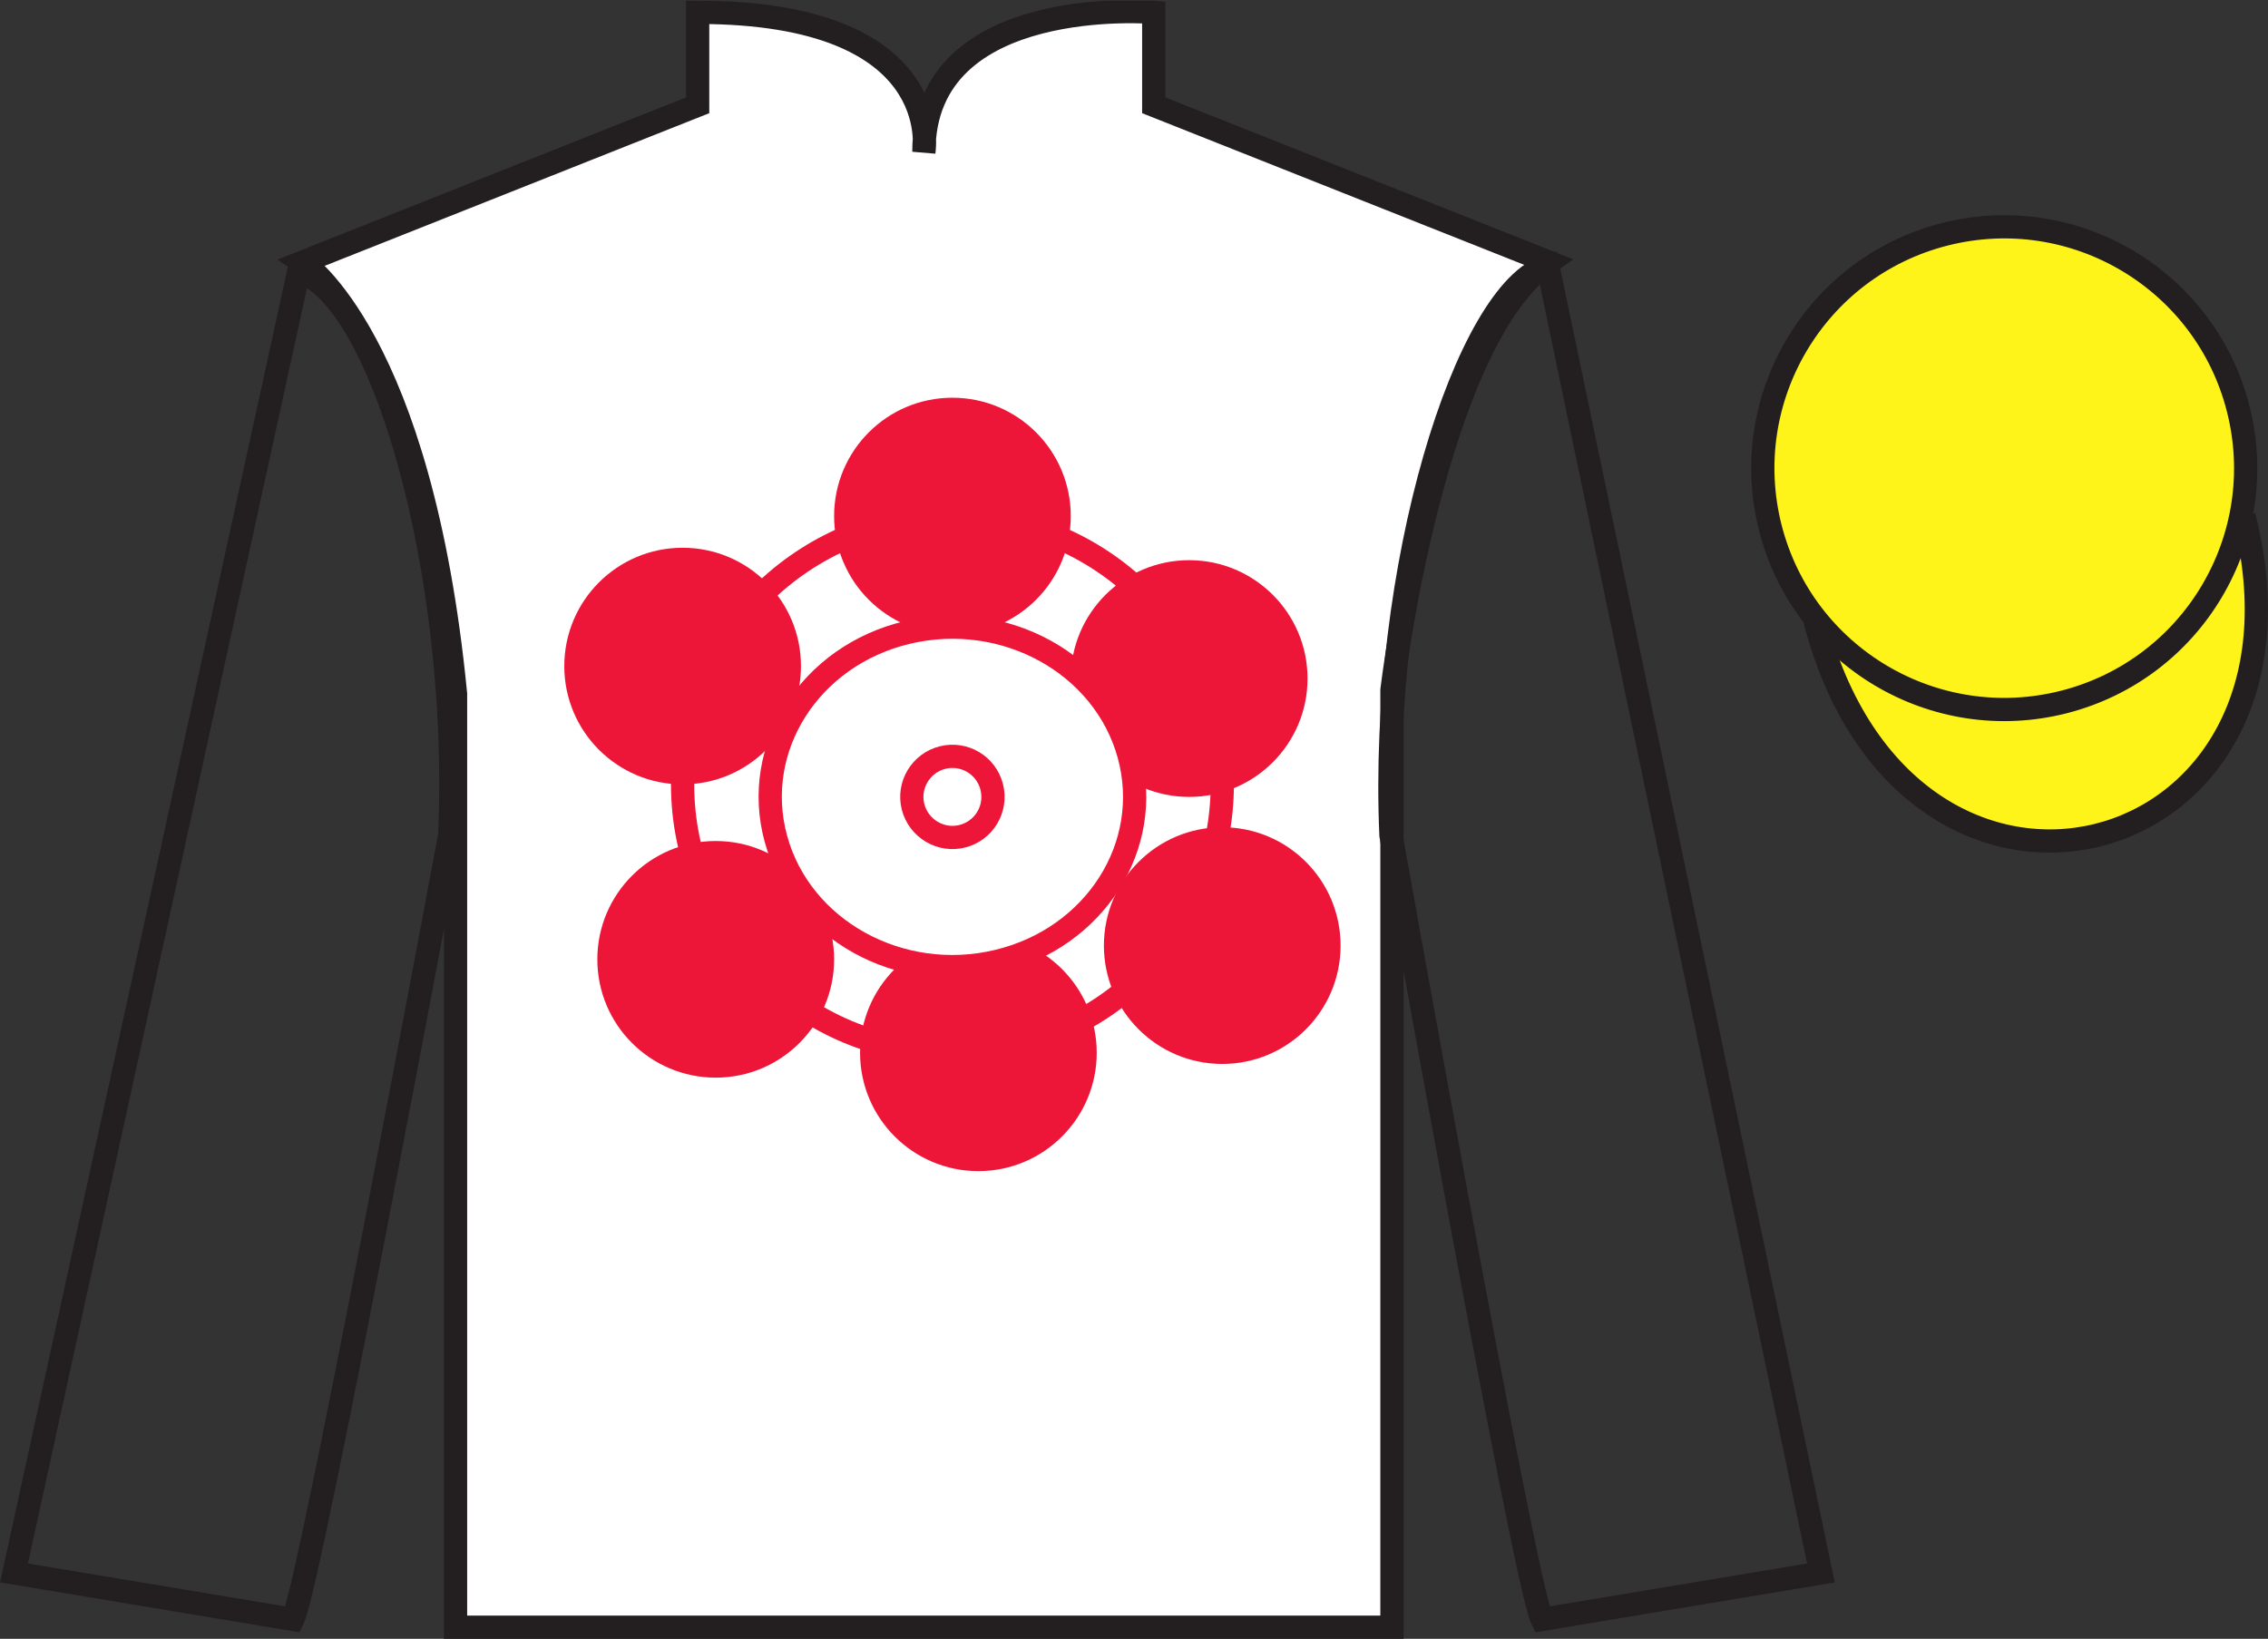
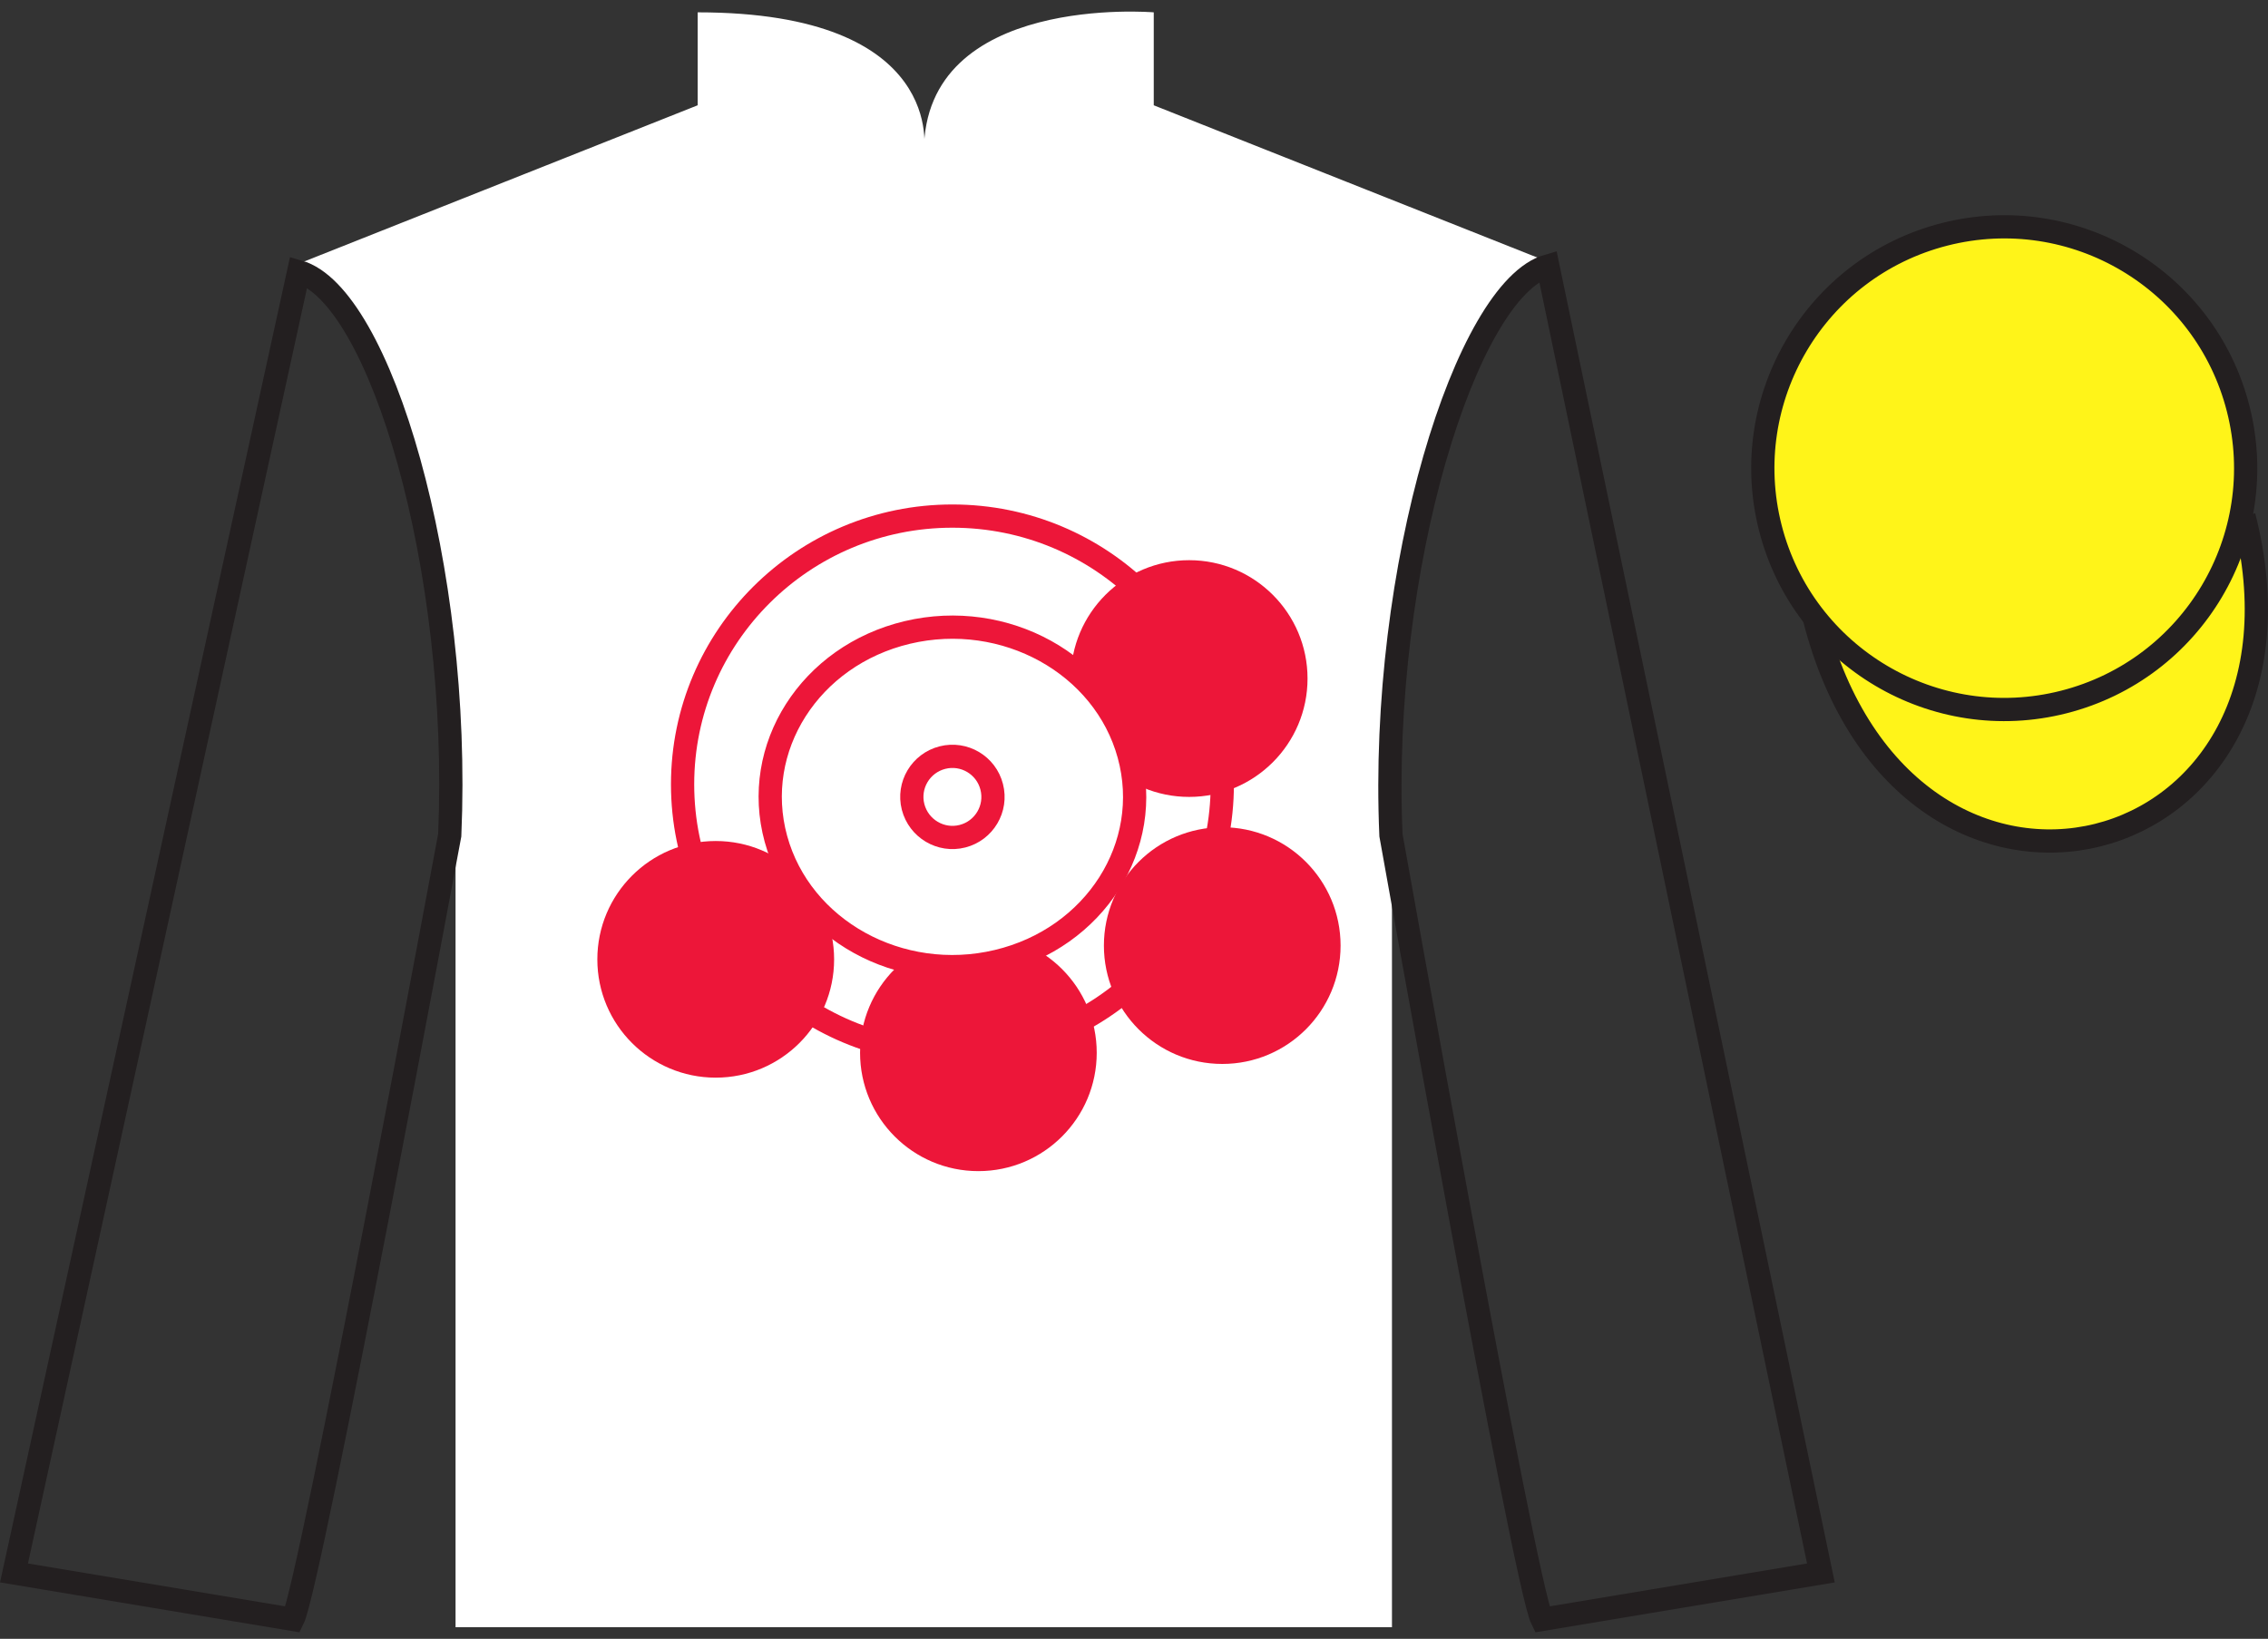
<svg xmlns="http://www.w3.org/2000/svg" width="97.59pt" height="70.53pt" viewBox="0 0 97.59 70.53" version="1.1">
  <rect x="0" y="0" width="97.59" height="70.53" fill="#333333" stroke="none" />
  <defs>
    <clipPath id="clip1">
      <path d="M 0 70.531 L 97.59 70.531 L 97.59 0.031 L 0 0.031 L 0 70.531 Z M 0 70.531 " />
    </clipPath>
  </defs>
  <g id="surface0">
    <g clip-path="url(#clip1)" clip-rule="nonzero">
      <path style=" stroke:none;fill-rule:nonzero;fill:rgb(100%,100%,100%);fill-opacity:1;" d="M 13.02 11.281 C 13.02 11.281 18.102 14.531 19.602 29.863 C 19.602 29.863 19.602 44.863 19.602 70.031 L 59.895 70.031 L 59.895 29.695 C 59.895 29.695 61.684 14.695 66.645 11.281 L 49.645 4.531 L 49.645 0.531 C 49.645 0.531 39.754 -0.305 39.754 6.531 C 39.754 6.531 40.77 0.531 30.02 0.531 L 30.02 4.531 L 13.02 11.281 " />
-       <path style="fill:none;stroke-width:10;stroke-linecap:butt;stroke-linejoin:miter;stroke:rgb(13.73%,12.16%,12.549%);stroke-opacity:1;stroke-miterlimit:4;" d="M 130.195 592.487 C 130.195 592.487 181.016 559.987 196.016 406.667 C 196.016 406.667 196.016 256.667 196.016 4.987 L 598.945 4.987 L 598.945 408.347 C 598.945 408.347 616.836 558.347 666.445 592.487 L 496.445 659.987 L 496.445 699.987 C 496.445 699.987 397.539 708.347 397.539 639.987 C 397.539 639.987 407.695 699.987 300.195 699.987 L 300.195 659.987 L 130.195 592.487 Z M 130.195 592.487 " transform="matrix(0.1,0,0,-0.1,0,70.53)" />
-       <path style=" stroke:none;fill-rule:nonzero;fill:rgb(100%,100%,100%);fill-opacity:1;" d="M 40.98 45.309 C 47.395 45.309 52.594 40.137 52.594 33.758 C 52.594 27.383 47.395 22.211 40.98 22.211 C 34.57 22.211 29.371 27.383 29.371 33.758 C 29.371 40.137 34.57 45.309 40.98 45.309 " />
      <path style="fill:none;stroke-width:10;stroke-linecap:butt;stroke-linejoin:miter;stroke:rgb(92.863%,8.783%,22.277%);stroke-opacity:1;stroke-miterlimit:4;" d="M 409.805 252.214 C 473.945 252.214 525.938 303.933 525.938 367.722 C 525.938 431.472 473.945 483.191 409.805 483.191 C 345.703 483.191 293.711 431.472 293.711 367.722 C 293.711 303.933 345.703 252.214 409.805 252.214 Z M 409.805 252.214 " transform="matrix(0.1,0,0,-0.1,0,70.53)" />
      <path style="fill:none;stroke-width:10;stroke-linecap:butt;stroke-linejoin:miter;stroke:rgb(13.73%,12.16%,12.549%);stroke-opacity:1;stroke-miterlimit:4;" d="M 126.016 8.347 C 133.516 23.347 193.516 345.847 193.516 345.847 C 198.516 460.847 163.516 578.347 128.516 588.347 L 6.016 28.347 L 126.016 8.347 Z M 126.016 8.347 " transform="matrix(0.1,0,0,-0.1,0,70.53)" />
      <path style="fill:none;stroke-width:10;stroke-linecap:butt;stroke-linejoin:miter;stroke:rgb(13.73%,12.16%,12.549%);stroke-opacity:1;stroke-miterlimit:4;" d="M 783.516 28.347 L 666.016 590.847 C 631.016 580.847 593.516 460.847 598.516 345.847 C 598.516 345.847 656.016 23.347 663.516 8.347 L 783.516 28.347 Z M 783.516 28.347 " transform="matrix(0.1,0,0,-0.1,0,70.53)" />
      <path style="fill:none;stroke-width:10;stroke-linecap:butt;stroke-linejoin:miter;stroke:rgb(13.73%,12.16%,12.549%);stroke-opacity:1;stroke-miterlimit:4;" d="M 866.719 486.902 C 876.055 489.284 881.719 498.777 879.336 508.113 C 876.953 517.448 867.422 523.112 858.086 520.73 C 848.75 518.347 843.125 508.816 845.508 499.48 C 847.891 490.144 857.383 484.519 866.719 486.902 Z M 866.719 486.902 " transform="matrix(0.1,0,0,-0.1,0,70.53)" />
      <path style="fill-rule:nonzero;fill:rgb(100%,95.41%,10.001%);fill-opacity:1;stroke-width:10;stroke-linecap:butt;stroke-linejoin:miter;stroke:rgb(13.73%,12.16%,12.549%);stroke-opacity:1;stroke-miterlimit:4;" d="M 780.703 439.245 C 820.391 283.62 1004.336 331.198 965.547 483.191 " transform="matrix(0.1,0,0,-0.1,0,70.53)" />
      <path style=" stroke:none;fill-rule:nonzero;fill:rgb(100%,95.41%,10.001%);fill-opacity:1;" d="M 88.809 30.211 C 94.367 28.793 97.723 23.141 96.305 17.582 C 94.887 12.023 89.23 8.668 83.672 10.086 C 78.113 11.504 74.762 17.16 76.176 22.719 C 77.594 28.273 83.254 31.629 88.809 30.211 " />
      <path style="fill:none;stroke-width:10;stroke-linecap:butt;stroke-linejoin:miter;stroke:rgb(13.73%,12.16%,12.549%);stroke-opacity:1;stroke-miterlimit:4;" d="M 888.086 403.191 C 943.672 417.37 977.227 473.894 963.047 529.48 C 948.867 585.066 892.305 618.62 836.719 604.441 C 781.133 590.261 747.617 533.698 761.758 478.113 C 775.938 422.566 832.539 389.011 888.086 403.191 Z M 888.086 403.191 " transform="matrix(0.1,0,0,-0.1,0,70.53)" />
      <path style=" stroke:none;fill-rule:nonzero;fill:rgb(92.863%,8.783%,22.277%);fill-opacity:1;" d="M 42.098 50.402 C 44.91 50.402 47.191 48.121 47.191 45.309 C 47.191 42.496 44.91 40.215 42.098 40.215 C 39.285 40.215 37.008 42.496 37.008 45.309 C 37.008 48.121 39.285 50.402 42.098 50.402 " />
-       <path style=" stroke:none;fill-rule:nonzero;fill:rgb(92.863%,8.783%,22.277%);fill-opacity:1;" d="M 40.98 27.301 C 43.793 27.301 46.074 25.023 46.074 22.211 C 46.074 19.398 43.793 17.117 40.98 17.117 C 38.168 17.117 35.891 19.398 35.891 22.211 C 35.891 25.023 38.168 27.301 40.98 27.301 " />
      <path style=" stroke:none;fill-rule:nonzero;fill:rgb(92.863%,8.783%,22.277%);fill-opacity:1;" d="M 52.594 45.789 C 55.406 45.789 57.684 43.508 57.684 40.695 C 57.684 37.883 55.406 35.602 52.594 35.602 C 49.781 35.602 47.5 37.883 47.5 40.695 C 47.5 43.508 49.781 45.789 52.594 45.789 " />
      <path style=" stroke:none;fill-rule:nonzero;fill:rgb(92.863%,8.783%,22.277%);fill-opacity:1;" d="M 30.797 46.379 C 33.609 46.379 35.891 44.102 35.891 41.289 C 35.891 38.477 33.609 36.195 30.797 36.195 C 27.984 36.195 25.703 38.477 25.703 41.289 C 25.703 44.102 27.984 46.379 30.797 46.379 " />
      <path style=" stroke:none;fill-rule:nonzero;fill:rgb(92.863%,8.783%,22.277%);fill-opacity:1;" d="M 51.168 34.297 C 48.355 34.297 46.074 32.016 46.074 29.203 C 46.074 26.391 48.355 24.109 51.168 24.109 C 53.98 24.109 56.262 26.391 56.262 29.203 C 56.262 32.016 53.98 34.297 51.168 34.297 " />
-       <path style=" stroke:none;fill-rule:nonzero;fill:rgb(92.863%,8.783%,22.277%);fill-opacity:1;" d="M 29.371 33.758 C 26.559 33.758 24.281 31.48 24.281 28.668 C 24.281 25.855 26.559 23.574 29.371 23.574 C 32.184 23.574 34.465 25.855 34.465 28.668 C 34.465 31.48 32.184 33.758 29.371 33.758 " />
      <path style=" stroke:none;fill-rule:nonzero;fill:rgb(100%,100%,100%);fill-opacity:1;" d="M 42.918 41.371 C 47.113 40.375 49.648 36.398 48.578 32.488 C 47.508 28.582 43.238 26.223 39.043 27.219 C 34.848 28.215 32.316 32.191 33.387 36.102 C 34.457 40.008 38.727 42.371 42.918 41.371 " />
      <path style="fill:none;stroke-width:10;stroke-linecap:butt;stroke-linejoin:miter;stroke:rgb(92.863%,8.783%,22.277%);stroke-opacity:1;stroke-miterlimit:4;" d="M 429.18 291.589 C 471.133 301.55 496.484 341.316 485.781 380.417 C 475.078 419.48 432.383 443.073 390.43 433.113 C 348.477 423.152 323.164 383.386 333.867 344.284 C 344.57 305.222 387.266 281.589 429.18 291.589 Z M 429.18 291.589 " transform="matrix(0.1,0,0,-0.1,0,70.53)" />
      <path style=" stroke:none;fill-rule:nonzero;fill:rgb(100%,100%,100%);fill-opacity:1;" d="M 41.414 35.988 C 42.348 35.75 42.914 34.797 42.672 33.863 C 42.434 32.93 41.484 32.367 40.551 32.605 C 39.617 32.844 39.051 33.793 39.289 34.727 C 39.531 35.66 40.48 36.227 41.414 35.988 " />
      <path style="fill:none;stroke-width:10;stroke-linecap:butt;stroke-linejoin:miter;stroke:rgb(92.863%,8.783%,22.277%);stroke-opacity:1;stroke-miterlimit:4;" d="M 414.141 345.417 C 423.477 347.8 429.141 357.331 426.719 366.667 C 424.336 376.003 414.844 381.628 405.508 379.245 C 396.172 376.863 390.508 367.37 392.891 358.034 C 395.312 348.698 404.805 343.034 414.141 345.417 Z M 414.141 345.417 " transform="matrix(0.1,0,0,-0.1,0,70.53)" />
    </g>
  </g>
</svg>